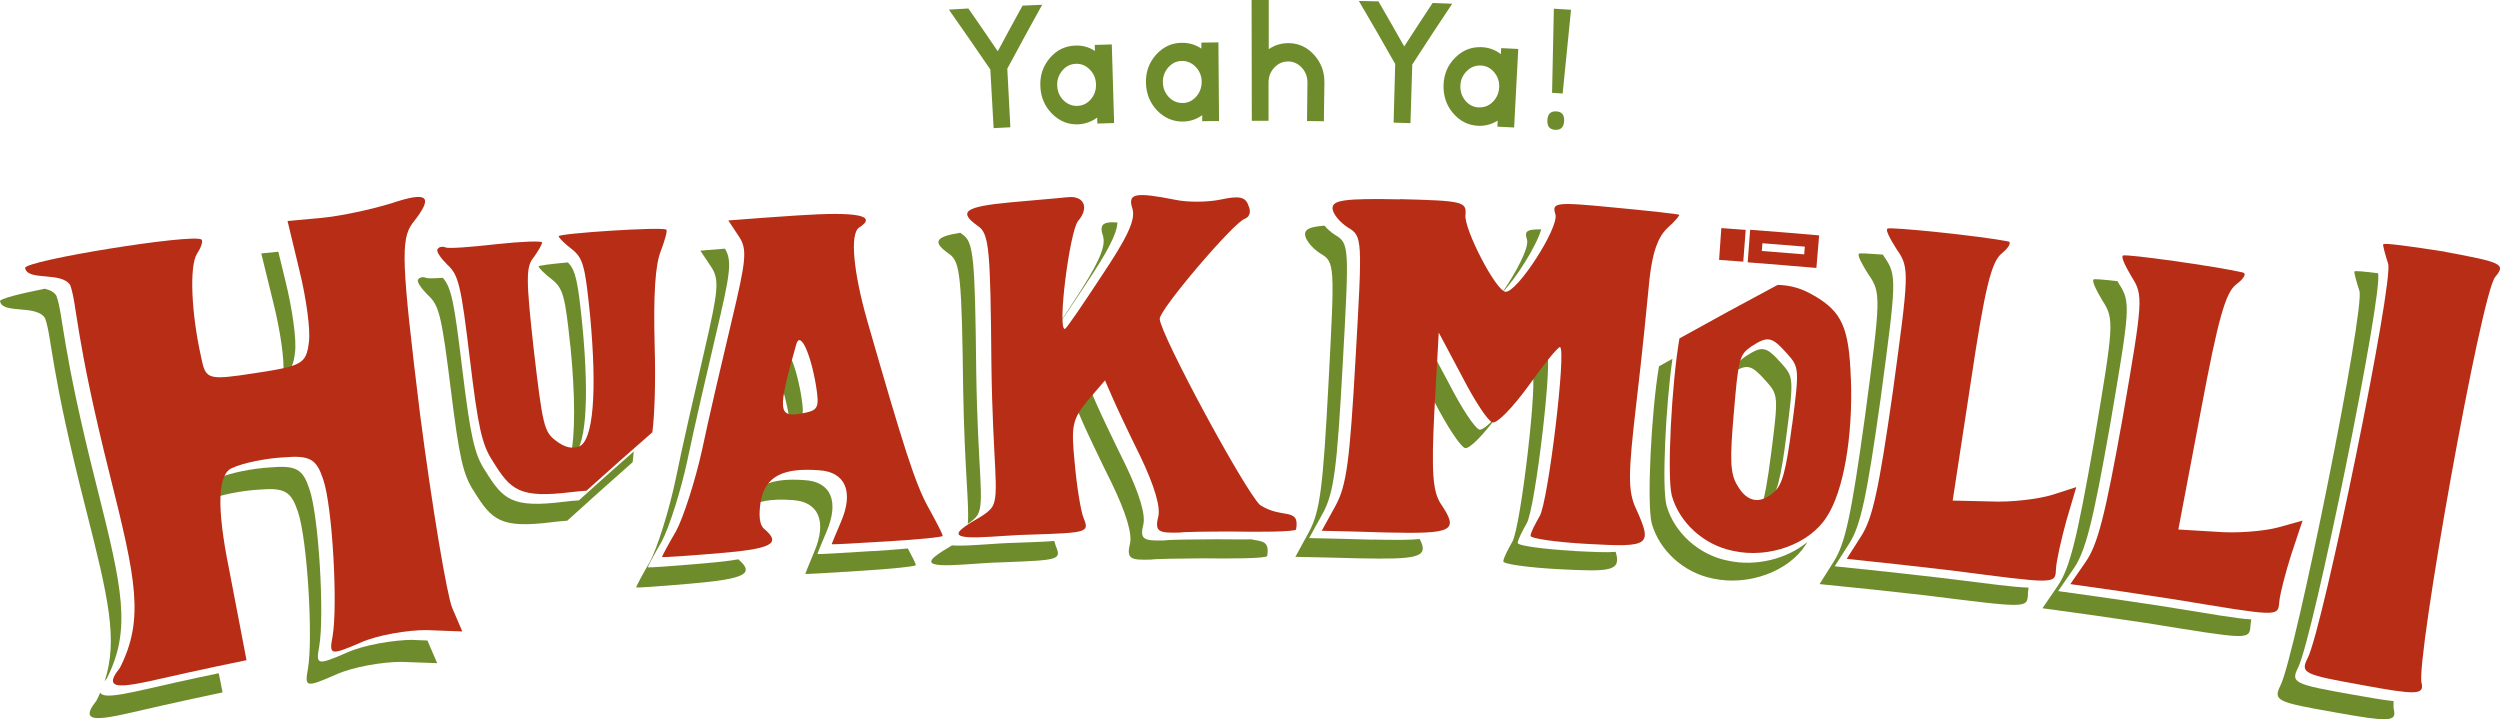
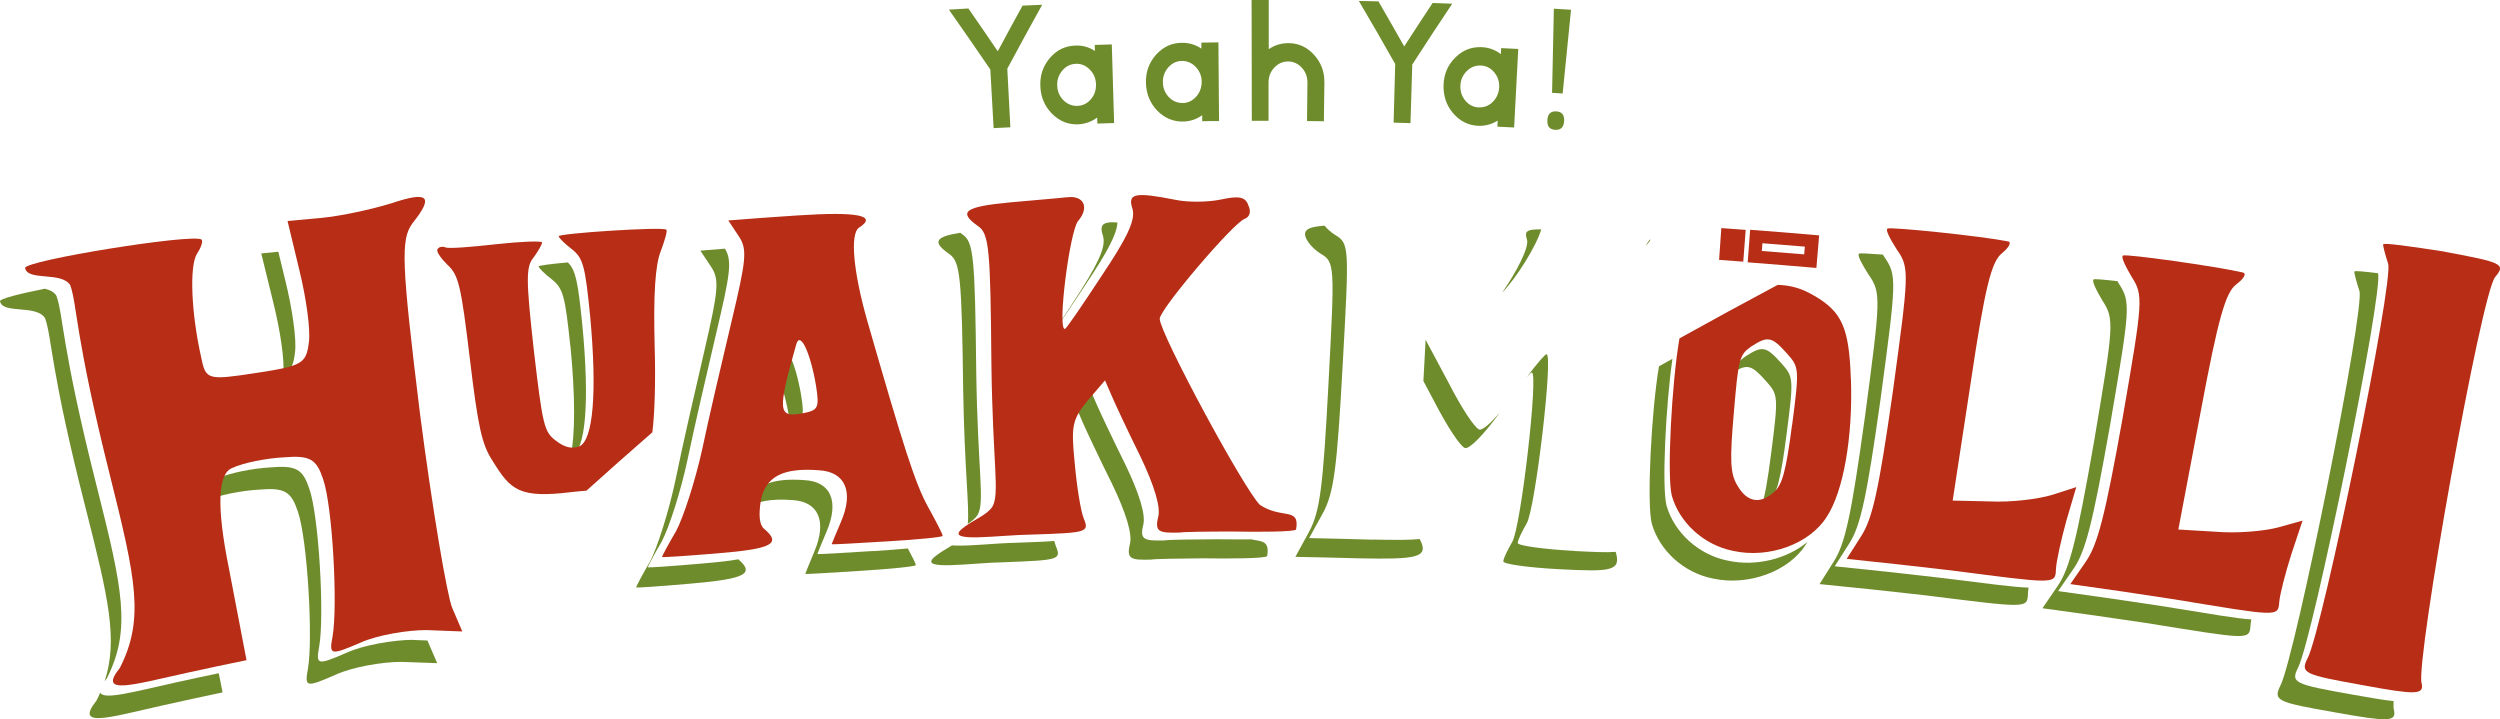
<svg xmlns="http://www.w3.org/2000/svg" id="Layer_1" viewBox="0 0 235.88 67.85">
  <defs>
    <style>.cls-1{fill:#b72d16;}.cls-1,.cls-2{stroke-width:0px;}.cls-2{fill:#6e8c2c;}</style>
  </defs>
  <path class="cls-2" d="M16.46,64.42c-3.9.86-6.7,1.66-7,.92-.11.26-.23.51-.36.77-2.09,2.63,1.16,1.59,6.36.42,1.84-.41,3.69-.81,5.54-1.2-.12-.6-.24-1.21-.36-1.81-1.4.29-2.79.59-4.19.9Z" />
  <path class="cls-2" d="M26.72,35.3c.8-.39.98-.95,1.11-2.02.18-1.17-.26-4.21-.91-6.81-.22-.91-.44-1.81-.66-2.72-.54.05-1.08.1-1.61.16.38,1.55.76,3.1,1.14,4.65.64,2.55,1.09,5.52.93,6.74Z" />
  <path class="cls-2" d="M4.25,30.02c.67,1.85.45,4.7,3.84,17.96,2.13,8.39,3.07,12.39,1.78,16.3.07-.09.14-.18.22-.29,2.32-4.61,1.47-8.44-.97-18.13-3.36-13.26-3.13-16.12-3.8-17.96-.22-.36-.62-.54-1.09-.66C1.78,27.73-.04,28.2,0,28.42c.24,1.25,3.43.28,4.25,1.6Z" />
  <path class="cls-2" d="M37,23.24c.37-.55.56-.96.55-1.23-.25.33-.43.71-.55,1.23Z" />
  <path class="cls-2" d="M38.97,60.37c-1.77,0-4.65.48-6.23,1.2-2.85,1.24-2.94,1.17-2.62-.59.5-2.85-.03-12.26-.92-14.82-.62-1.87-1.2-2.28-3.7-2.06-1.64.09-3.84.52-4.89,1.02-1.15.46-1.66.67-1.56,2.31.15-.07.31-.13.49-.21,1.05-.5,3.24-.93,4.87-1.02,2.48-.22,3.06.19,3.69,2.05.9,2.56,1.45,11.96.96,14.82-.32,1.77-.23,1.83,2.61.59,1.57-.73,4.45-1.22,6.21-1.21,1.12.04,2.25.08,3.37.12-.31-.71-.61-1.43-.92-2.14-.46-.02-.91-.03-1.37-.05Z" />
  <path class="cls-2" d="M75.59,37.3c-.53-3.12-1.51-5.18-1.86-3.88-.19.67-.36,1.28-.5,1.82.4.63.87,2.09,1.19,3.93.04.27.08.51.1.72,1.31-.27,1.39-.56,1.07-2.59Z" />
-   <path class="cls-2" d="M82.36,51.99c-2.89.17-5.23.34-5.24.27,0,0,.37-.94.85-2.06,1.24-2.88.44-4.77-2.08-4.9-3.28-.24-4.91.56-5.41,2.67.89-.69,2.27-.93,4.26-.79,2.51.13,3.31,2.02,2.08,4.9-.48,1.13-.84,2.06-.84,2.06,0,.06,2.34-.11,5.22-.28,2.88-.18,5.21-.42,5.21-.54,0-.13-.31-.75-.75-1.57-.9.08-2.04.17-3.29.25Z" />
+   <path class="cls-2" d="M82.36,51.99c-2.89.17-5.23.34-5.24.27,0,0,.37-.94.85-2.06,1.24-2.88.44-4.77-2.08-4.9-3.28-.24-4.91.56-5.41,2.67.89-.69,2.27-.93,4.26-.79,2.51.13,3.31,2.02,2.08,4.9-.48,1.13-.84,2.06-.84,2.06,0,.06,2.34-.11,5.22-.28,2.88-.18,5.21-.42,5.21-.54,0-.13-.31-.75-.75-1.57-.9.08-2.04.17-3.29.25" />
  <path class="cls-2" d="M66.36,53.16c-2.89.25-5.23.42-5.24.36,0-.06.57-1.15,1.32-2.44.69-1.28,1.81-4.79,2.43-7.71.62-2.98,1.87-8.38,2.73-12.03,1.29-5.48,1.5-6.71.8-7.88-.77.06-1.54.12-2.32.19.32.48.64.96.96,1.44.88,1.27.75,2.25-.61,8.14-.85,3.66-2.09,9.06-2.69,12.04-.62,2.92-1.72,6.43-2.41,7.71-.75,1.29-1.32,2.38-1.31,2.44,0,.06,2.34-.11,5.22-.36,5.04-.44,6.02-.92,4.42-2.29-.81.15-1.89.27-3.31.39Z" />
  <path class="cls-2" d="M89.58,23.98c1.03.71,1.16,2.21,1.3,12.92.13,7.55.6,10.87.43,12.53.38-.25.71-.51.92-.83.72-1.22.02-4.01-.12-13.54-.12-10.72-.24-12.22-1.28-12.93-.08-.06-.15-.11-.23-.17-2.46.39-2.6.91-1.02,2.02Z" />
  <path class="cls-2" d="M99.38,31.37c.57-.78,1.74-2.53,3.07-4.55,2.03-3.05,2.94-4.74,2.98-5.83-1.48-.11-1.7.27-1.35,1.31.29,1.06-.55,2.77-2.9,6.34-.65,1.01-1.27,1.94-1.79,2.73Z" />
  <path class="cls-2" d="M114.64,23.16c.41-.17.56-.58.4-1.07-1.86,1.75-5.62,6.21-6.75,8.04,2.11-2.78,5.7-6.79,6.35-6.97Z" />
  <path class="cls-2" d="M118.13,50.89c-1.08.01-2.3,0-3.29-.01-2.42.01-4.59.04-4.97.11-1.88.04-2.36-.03-2-1.47.24-.94-.36-2.94-1.71-5.73-1.14-2.3-2.37-4.9-2.72-5.71-.21-.48-.41-.95-.62-1.43-.55.64-1.1,1.28-1.65,1.92-.5.62-.84,1.1-1.06,1.61.48-.57.96-1.14,1.45-1.71.21.48.42.95.62,1.43.35.81,1.58,3.41,2.72,5.7,1.35,2.79,1.95,4.79,1.71,5.73-.35,1.45.13,1.52,2,1.47.38-.07,2.54-.1,4.95-.12,2.35.04,5.96.02,6-.22.23-1.4-.41-1.37-1.46-1.56Z" />
  <path class="cls-2" d="M99.48,51.04c-.79.07-1.93.11-3.57.17-1.92.03-4.74.36-6.09.25-.53.32-1.12.65-1.65,1.09-1.61,1.36,3.55.54,6.53.5,5.27-.2,5.46-.24,4.91-1.55-.04-.11-.09-.27-.14-.46Z" />
  <path class="cls-2" d="M141.76,27.58c1.29-1.32,3.21-4.37,3.66-5.94-1.53-.02-1.56.26-1.34.99.2.74-1.04,3.1-2.33,4.95Z" />
  <path class="cls-2" d="M129.55,50.92c-2.01-.06-4.02-.11-6.03-.15.43-.79.86-1.57,1.3-2.36,1.04-1.92,1.33-4.23,1.86-13.9.63-11.35.64-11.54-.75-12.37-.37-.24-.7-.54-.96-.85-1.42.11-1.83.35-1.84.8,0,.5.65,1.32,1.44,1.82,1.39.83,1.37,1.02.77,12.37-.51,9.67-.79,11.97-1.83,13.9-.43.79-.86,1.57-1.29,2.36,2,.04,4.01.08,6.01.14,5.52.11,6.65-.07,5.72-1.82-.96.1-2.4.09-4.42.05Z" />
  <path class="cls-2" d="M148.57,51.98c-2.98-.16-5.38-.5-5.37-.75.01-.31.43-1.11.84-1.84.81-1.28,2.53-15.94,1.88-15.97-.14,0-.9.87-1.86,2.16.25-.28.41-.43.47-.43.65.03-1.04,14.7-1.85,15.98-.41.73-.83,1.53-.84,1.84,0,.25,2.38.59,5.35.74,4.73.24,5.82.2,5.25-1.64-.86.07-2.12.01-3.89-.08Z" />
  <path class="cls-2" d="M155.66,22.6c-.14.18-.26.38-.38.6.34-.36.49-.59.41-.6,0,0-.02,0-.03,0Z" />
  <path class="cls-2" d="M139.58,40.53c-.45-.14-1.73-2.12-2.9-4.41-.72-1.35-1.44-2.71-2.17-4.06-.07,1.3-.14,2.59-.21,3.89.34.64.68,1.28,1.02,1.92,1.17,2.28,2.46,4.26,2.9,4.4.44.14,1.87-1.38,3.29-3.34-.89,1.03-1.64,1.69-1.94,1.6Z" />
  <path class="cls-2" d="M191.4,55.44c-1.28-.02-3.73-.36-8.44-.94-3.28-.38-6.56-.74-9.85-1.07.45-.72.91-1.44,1.37-2.15,1.07-1.67,1.65-4.35,2.96-13.67,1.49-11.09,1.55-11.65.36-13.35-.05-.08-.1-.16-.15-.24-1.28-.1-2.17-.14-2.24-.09-.21.11.25.97.9,1.99,1.19,1.7,1.13,2.26-.34,13.35-1.29,9.33-1.87,12-2.93,13.68-.45.72-.91,1.44-1.36,2.16,3.27.32,6.55.67,9.82,1.04,9.74,1.21,9.79,1.29,9.84-.13,0-.15.03-.34.06-.57Z" />
  <path class="cls-2" d="M212.41,58.44c-1.28-.06-3.71-.49-8.41-1.25-3.27-.5-6.54-.97-9.81-1.42.48-.7.96-1.4,1.45-2.1,1.13-1.63,1.81-4.28,3.45-13.56,1.88-11.03,1.97-11.59.84-13.33-.05-.08-.1-.17-.14-.25-1.27-.15-2.17-.22-2.24-.17-.22.1.21.98.83,2.02,1.13,1.74,1.05,2.3-.81,13.33-1.62,9.28-2.3,11.93-3.42,13.57-.48.7-.96,1.4-1.44,2.11,3.26.44,6.53.9,9.78,1.39,9.7,1.56,9.75,1.64,9.85.23.01-.15.04-.34.08-.57Z" />
  <path class="cls-2" d="M225.83,66.15c-.85-.09-2.07-.29-3.8-.6-5.55-.99-5.93-1.11-5.2-2.56,1.42-2.81,8.08-35.5,7.54-37.21-1.34-.17-2.22-.25-2.23-.16-.03.16.19.94.47,1.81.58,1.59-6.03,34.42-7.44,37.24-.72,1.45-.34,1.58,5.18,2.55,4.98.89,5.79.9,5.52-.24-.04-.14-.05-.42-.03-.82Z" />
  <path class="cls-2" d="M163.03,52.9c-2.78-.55-5.07-2.67-5.79-5.2-.45-1.74-.08-9.41.56-13.85-.42.24-.85.48-1.27.71-.72,4.18-1.17,12.96-.68,14.84.72,2.54,3.01,4.65,5.79,5.19,3.34.72,7.15-.68,8.75-3.22.05-.07.09-.15.13-.22-1.92,1.58-4.84,2.33-7.48,1.75Z" />
  <path class="cls-2" d="M166.18,47.84c.24-.13.48-.3.72-.53.74-.66,1.1-1.97,1.66-6.29.7-5.36.66-5.46-.49-6.75-1.43-1.6-1.78-1.68-3.37-.65-.54.37-.84.67-1.05,1.44,1.26-.75,1.67-.57,2.97.89,1.15,1.29,1.19,1.39.5,6.75-.34,2.69-.61,4.21-.94,5.14Z" />
  <path class="cls-2" d="M53.82,32.64c.47,4.81.45,8.39.02,10.43.04-.01.08-.02.12-.04,1.29-.59,1.68-5.07.99-12.31-.42-4.11-.61-5.19-1.37-5.96-1.57.14-2.77.29-2.76.38.02.15.56.7,1.26,1.23,1.06.85,1.24,1.58,1.73,6.27Z" />
-   <path class="cls-2" d="M54.62,47.21c-.44.03-.9.07-1.39.13-4.95.62-5.76-.2-7.45-2.93-1.02-1.54-1.38-3.17-2.17-9.64-.75-6.21-1.01-7.63-1.83-8.56-.85.06-1.44.07-1.58.01-.23-.12-.6-.08-.74.14-.19.18.27.83.89,1.46,1.09.98,1.31,1.91,2.18,8.88.8,6.47,1.16,8.1,2.18,9.64,1.69,2.73,2.5,3.55,7.43,2.92.49-.06.95-.1,1.38-.13,2.04-1.85,4.09-3.69,6.17-5.52.04-.29.07-.63.1-1.01-1.74,1.53-3.47,3.07-5.18,4.62Z" />
  <path class="cls-1" d="M171.37,25.28c-2.16-.19-4.32-.36-6.47-.53.08-1.02.16-2.04.23-3.07,2.17.16,4.34.34,6.51.53-.09,1.02-.18,2.04-.26,3.06ZM166.23,23.68c1.33.1,2.66.21,4,.32.02-.24.04-.49.06-.73-1.33-.11-2.67-.22-4-.32-.02.24-.04.49-.06.73Z" />
  <path class="cls-1" d="M164.49,24.69c-.76-.06-1.53-.11-2.29-.17.07-1,.14-2,.21-3,.77.05,1.53.11,2.3.17-.08,1-.15,2-.23,3Z" />
  <path class="cls-1" d="M18.99,22.57c.2.13.02.73-.41,1.38-.72,1.18-.54,5.57.4,9.76.43,2.15.62,2.18,5.19,1.48,4.32-.66,4.72-.87,4.97-2.87.18-1.17-.25-4.21-.89-6.81-.37-1.55-.75-3.1-1.12-4.66,1.07-.1,2.14-.2,3.2-.29,1.87-.18,4.75-.81,6.57-1.37,3.54-1.19,4.05-.67,2.03,1.86-1.15,1.53-1.04,3.8.69,17.93,1.15,8.9,2.56,17.2,3.04,18.36.32.75.64,1.49.96,2.24-1.13-.05-2.26-.09-3.38-.13-1.77-.01-4.66.47-6.24,1.19-2.86,1.23-2.95,1.17-2.62-.6.5-2.85,0-12.26-.89-14.82-.62-1.87-1.2-2.28-3.69-2.07-1.64.08-3.84.51-4.9,1.01q-2.05.82-.3,9.47c.55,2.89,1.11,5.77,1.66,8.66-1.86.38-3.71.77-5.57,1.18-5.23,1.15-8.5,2.18-6.38-.45,2.34-4.6,1.5-8.43-.93-18.14-3.33-13.27-3.09-16.12-3.75-17.97-.82-1.32-4.03-.36-4.26-1.62-.13-.7,15.82-3.28,16.63-2.69Z" />
  <path class="cls-1" d="M68.71,20.8c2.16-.17,4.32-.33,6.48-.47,5.84-.39,7.62.02,5.86,1.15-.88.6-.52,4.22.77,8.76,3.44,11.95,4.51,15.35,5.75,17.6.75,1.36,1.37,2.54,1.37,2.72,0,.12-2.33.35-5.23.52-2.9.17-5.24.32-5.24.26,0,0,.37-.94.86-2.06,1.25-2.87.45-4.77-2.07-4.91-3.4-.26-5.04.6-5.48,2.89-.21,1.35-.14,2.26.33,2.65,1.66,1.4.7,1.88-4.41,2.3-2.89.24-5.24.4-5.24.34,0-.06.57-1.15,1.33-2.44.69-1.28,1.82-4.79,2.46-7.7.62-2.97,1.89-8.37,2.76-12.03,1.4-5.89,1.54-6.87.66-8.14-.32-.48-.64-.96-.96-1.45ZM75.13,32.48c-1.79,6.33-1.72,6.93.52,6.53,1.56-.29,1.68-.48,1.34-2.64-.53-3.12-1.5-5.18-1.86-3.88Z" />
  <path class="cls-1" d="M100.65,18.62c1.61-.23,2.17.95,1.07,2.23-.79.96-1.98,10.21-1.25,10.19.13,0,1.65-2.24,3.45-4.98,2.38-3.56,3.23-5.26,2.94-6.33-.5-1.49.18-1.64,4.08-.87,1.14.24,3.02.22,4.23-.03,1.74-.38,2.35-.26,2.62.56.27.56.13,1.06-.33,1.25-.97.24-8.08,8.57-8.04,9.45.08,1.49,7.99,16.15,9.46,17.55,2.06,1.37,3.78.17,3.41,2.31-.04.24-3.67.25-6.03.2-2.42,0-4.59.03-4.98.1-1.88.04-2.36-.03-2-1.48.24-.94-.36-2.94-1.7-5.74-1.14-2.3-2.36-4.91-2.7-5.71-.21-.48-.41-.95-.62-1.43-.55.64-1.1,1.28-1.65,1.92-1.45,1.79-1.56,2.36-1.21,5.86.19,2.19.57,4.56.85,5.24.54,1.31.35,1.36-4.94,1.53-3,.03-8.18.83-6.56-.53,1.03-.86,2.33-1.26,2.88-2.1.72-1.22.03-4.01-.09-13.54-.09-10.72-.21-12.22-1.25-12.93-1.93-1.36-1.29-1.84,3.07-2.25,2.28-.21,4.69-.4,5.3-.48Z" />
-   <path class="cls-1" d="M132.09,18.79c5.95.15,6.29.24,6.18,1.48-.17,1.3,2.88,7.22,3.79,7.26,1.11.04,5.03-6.03,4.7-7.29-.35-1.13-.08-1.21,5.53-.66,3.2.3,6,.61,6.13.68.13,0-.3.54-1.08,1.24-.93.88-1.41,2.29-1.7,4.77-.18,1.93-.7,7.15-1.23,11.62-.8,6.83-.83,8.45-.04,10.13,1.58,3.48,1.3,3.63-4.59,3.3-2.98-.16-5.38-.52-5.37-.76.01-.31.43-1.11.85-1.84.81-1.27,2.57-15.94,1.92-15.97-.2,0-1.52,1.61-2.98,3.68-1.46,2-2.94,3.56-3.39,3.42-.45-.14-1.73-2.13-2.9-4.41-.72-1.36-1.44-2.71-2.16-4.06-.14,2.45-.27,4.9-.41,7.36-.3,5.8-.15,7.61.58,8.76,1.77,2.62,1.24,2.89-5.17,2.74-2.01-.06-4.02-.12-6.04-.16.43-.79.87-1.57,1.3-2.36,1.05-1.92,1.34-4.23,1.89-13.89.65-11.35.66-11.54-.73-12.37-.79-.51-1.45-1.33-1.44-1.83,0-.74,1.15-.93,6.37-.82Z" />
  <path class="cls-1" d="M189.48,22.77c.33.1.07.58-.61,1.14-.97.78-1.59,3.19-2.92,12.13-.57,3.73-1.14,7.46-1.71,11.19,1.18.02,2.35.05,3.53.08,1.96.1,4.56-.22,5.86-.62.76-.24,1.51-.49,2.27-.73-.31,1.06-.63,2.13-.94,3.19-.49,1.78-.95,3.83-.98,4.59-.05,1.41-.11,1.34-9.88.08-3.28-.39-6.57-.75-9.86-1.09.46-.72.91-1.43,1.37-2.15,1.07-1.67,1.66-4.34,2.99-13.67,1.51-11.08,1.58-11.65.38-13.35-.65-1.02-1.11-1.89-.89-1.99.22-.19,8.86.7,11.39,1.21Z" />
  <path class="cls-1" d="M211.65,25.72c.33.11.05.58-.65,1.11-1,.74-1.7,3.13-3.36,12.01-.71,3.71-1.41,7.41-2.11,11.12,1.18.07,2.35.14,3.53.21,1.95.17,4.57-.05,5.89-.41.76-.22,1.53-.43,2.3-.64-.35,1.05-.7,2.1-1.05,3.15-.56,1.76-1.09,3.79-1.15,4.55-.1,1.41-.16,1.33-9.89-.27-3.27-.51-6.55-.99-9.82-1.44.48-.7.97-1.4,1.45-2.1,1.13-1.63,1.82-4.28,3.48-13.55,1.9-11.02,1.99-11.59.86-13.33-.61-1.04-1.04-1.92-.82-2.02.23-.18,8.84,1.02,11.36,1.61Z" />
  <path class="cls-1" d="M230.68,23.76c5.44,1,5.76,1.16,4.75,2.37-1.32,1.49-7.51,36.21-6.95,38.31.27,1.14-.54,1.13-5.54.21-5.55-1-5.94-1.12-5.2-2.57,1.43-2.81,8.16-35.62,7.58-37.21-.28-.88-.49-1.66-.46-1.82.03-.16,2.64.2,5.84.7Z" />
  <path class="cls-1" d="M174.63,35.75c-.16-4.81-.83-6.32-3.44-7.84-1.17-.68-2.15-.99-3.46-1.03-3.12,1.66-6.2,3.34-9.27,5.05-.73,4.18-1.2,12.96-.72,14.84.72,2.54,3.01,4.66,5.8,5.21,3.36.74,7.18-.65,8.8-3.19,1.59-2.4,2.49-7.54,2.3-13.03ZM169.08,40.11c-.56,4.32-.92,5.63-1.67,6.29-1.34,1.23-2.59.99-3.5-.62-.66-1.1-.71-2.35-.32-6.83.43-5.05.51-5.47,1.63-6.25,1.59-1.03,1.95-.95,3.38.65,1.15,1.29,1.19,1.39.49,6.75Z" />
  <path class="cls-1" d="M55.34,46.29c2.05-1.85,4.12-3.68,6.21-5.5.21-1.6.32-4.66.22-8.09-.13-4.92.05-7.71.58-9.02.39-1.04.64-1.92.52-2.01-.35-.3-10.18.35-10.16.62.02.15.56.7,1.26,1.23,1.06.85,1.24,1.59,1.71,6.28.67,7.24.29,11.72-1.01,12.31-.71.28-1.4.1-2.21-.52-1.14-.84-1.26-1.48-2.1-8.6-.73-6.63-.76-7.84.01-8.73.42-.6.79-1.2.77-1.39-.02-.15-1.96-.09-4.31.17-2.35.27-4.5.43-4.79.31-.23-.12-.61-.08-.74.14-.2.18.26.83.88,1.46,1.09.98,1.31,1.91,2.15,8.89.78,6.48,1.13,8.1,2.15,9.65,1.69,2.74,2.49,3.55,7.45,2.94.49-.06.95-.1,1.39-.13Z" />
  <path class="cls-2" d="M95.33,12.01c-.63.03-.95.05-1.58.08-.12-2.21-.18-3.32-.31-5.53-1.55-2.27-2.33-3.4-3.91-5.65.74-.05,1.11-.07,1.84-.11,1.12,1.61,1.67,2.42,2.77,4.04.93-1.73,1.39-2.59,2.34-4.31.74-.04,1.11-.05,1.85-.08-1.33,2.41-1.99,3.61-3.29,6.03.11,2.21.17,3.32.29,5.53Z" />
  <path class="cls-2" d="M105.12,11.61c-.63.02-.95.03-1.58.05,0-.23-.01-.34-.02-.57-.54.4-1.14.61-1.79.64-.93.04-1.76-.29-2.46-.99-.69-.69-1.07-1.56-1.11-2.59-.05-1.03.25-1.91.89-2.67.64-.75,1.44-1.15,2.4-1.18.68-.03,1.3.14,1.86.51,0-.23-.01-.34-.02-.57.64-.02.96-.03,1.61-.05.09,2.97.13,4.46.22,7.43ZM101.66,9.99c.5-.02.93-.23,1.27-.63.34-.4.5-.87.48-1.42-.02-.54-.21-1-.59-1.38-.37-.38-.81-.56-1.31-.54-.51.02-.94.23-1.28.64-.34.4-.51.88-.48,1.42.02.55.22,1.01.59,1.38.37.37.81.55,1.32.53Z" />
  <path class="cls-2" d="M115.01,11.42c-.63,0-.95,0-1.58.02,0-.23,0-.34,0-.57-.55.39-1.15.59-1.81.6-.93.01-1.75-.33-2.44-1.04-.68-.71-1.03-1.59-1.06-2.61-.02-1.03.29-1.91.95-2.65.66-.74,1.47-1.12,2.43-1.13.68-.01,1.3.17,1.85.55,0-.23,0-.34,0-.57.64,0,.97-.01,1.61-.02.03,2.97.04,4.46.06,7.43ZM111.58,9.72c.5,0,.93-.21,1.28-.6.35-.39.52-.86.52-1.41,0-.54-.19-1-.56-1.39s-.8-.57-1.3-.57c-.51,0-.94.21-1.29.61s-.52.86-.51,1.41c.01.55.2,1.01.56,1.39s.8.56,1.31.56Z" />
  <path class="cls-2" d="M124.9,11.44c-.63,0-.95-.01-1.58-.02.01-1.45.02-2.18.04-3.63,0-.54-.17-1.01-.53-1.4-.36-.39-.79-.59-1.29-.59-.51,0-.94.19-1.31.58-.36.39-.54.85-.54,1.39,0,1.45,0,2.18,0,3.63-.63,0-.95,0-1.58,0,0-4.56-.01-6.84-.02-11.4.65,0,.97,0,1.62,0,0,1.86,0,2.78,0,4.64.55-.38,1.17-.57,1.85-.57.97,0,1.78.39,2.43,1.11.64.71.98,1.57.97,2.59-.02,1.47-.03,2.2-.05,3.67Z" />
  <path class="cls-2" d="M133.07,11.62c-.63-.02-.95-.03-1.58-.05.06-2.21.09-3.32.15-5.53-1.35-2.39-2.04-3.58-3.43-5.95.74.01,1.11.02,1.85.04.98,1.7,1.47,2.55,2.43,4.25,1.06-1.64,1.6-2.46,2.68-4.1.74.03,1.11.04,1.85.07-1.53,2.29-2.28,3.44-3.77,5.74-.07,2.21-.1,3.32-.17,5.53Z" />
  <path class="cls-2" d="M142.86,12.03c-.63-.03-.95-.05-1.58-.08.01-.23.02-.34.03-.57-.57.35-1.18.52-1.84.49-.93-.04-1.73-.44-2.37-1.19-.64-.75-.93-1.65-.9-2.67.04-1.03.41-1.89,1.11-2.58.7-.7,1.53-1.02,2.49-.98.68.03,1.28.25,1.81.66.01-.23.02-.34.03-.57.64.03.96.05,1.61.08-.16,2.97-.23,4.45-.39,7.42ZM139.54,10.13c.5.02.94-.15,1.31-.52.37-.37.57-.83.6-1.37.03-.54-.13-1.01-.47-1.42s-.76-.62-1.26-.64c-.51-.02-.95.15-1.33.53s-.58.83-.6,1.37c-.02.55.14,1.02.47,1.42.34.4.76.61,1.27.64Z" />
  <path class="cls-2" d="M147.44,8.82c-.4-.02-.6-.04-1-.06.07-3.17.11-4.76.17-7.94.65.04.97.06,1.62.1-.32,3.16-.48,4.74-.79,7.9ZM146.73,12.25c-.52-.03-.77-.34-.73-.92.03-.58.31-.85.84-.82.53.03.78.34.74.92-.04.58-.32.85-.85.82Z" />
</svg>